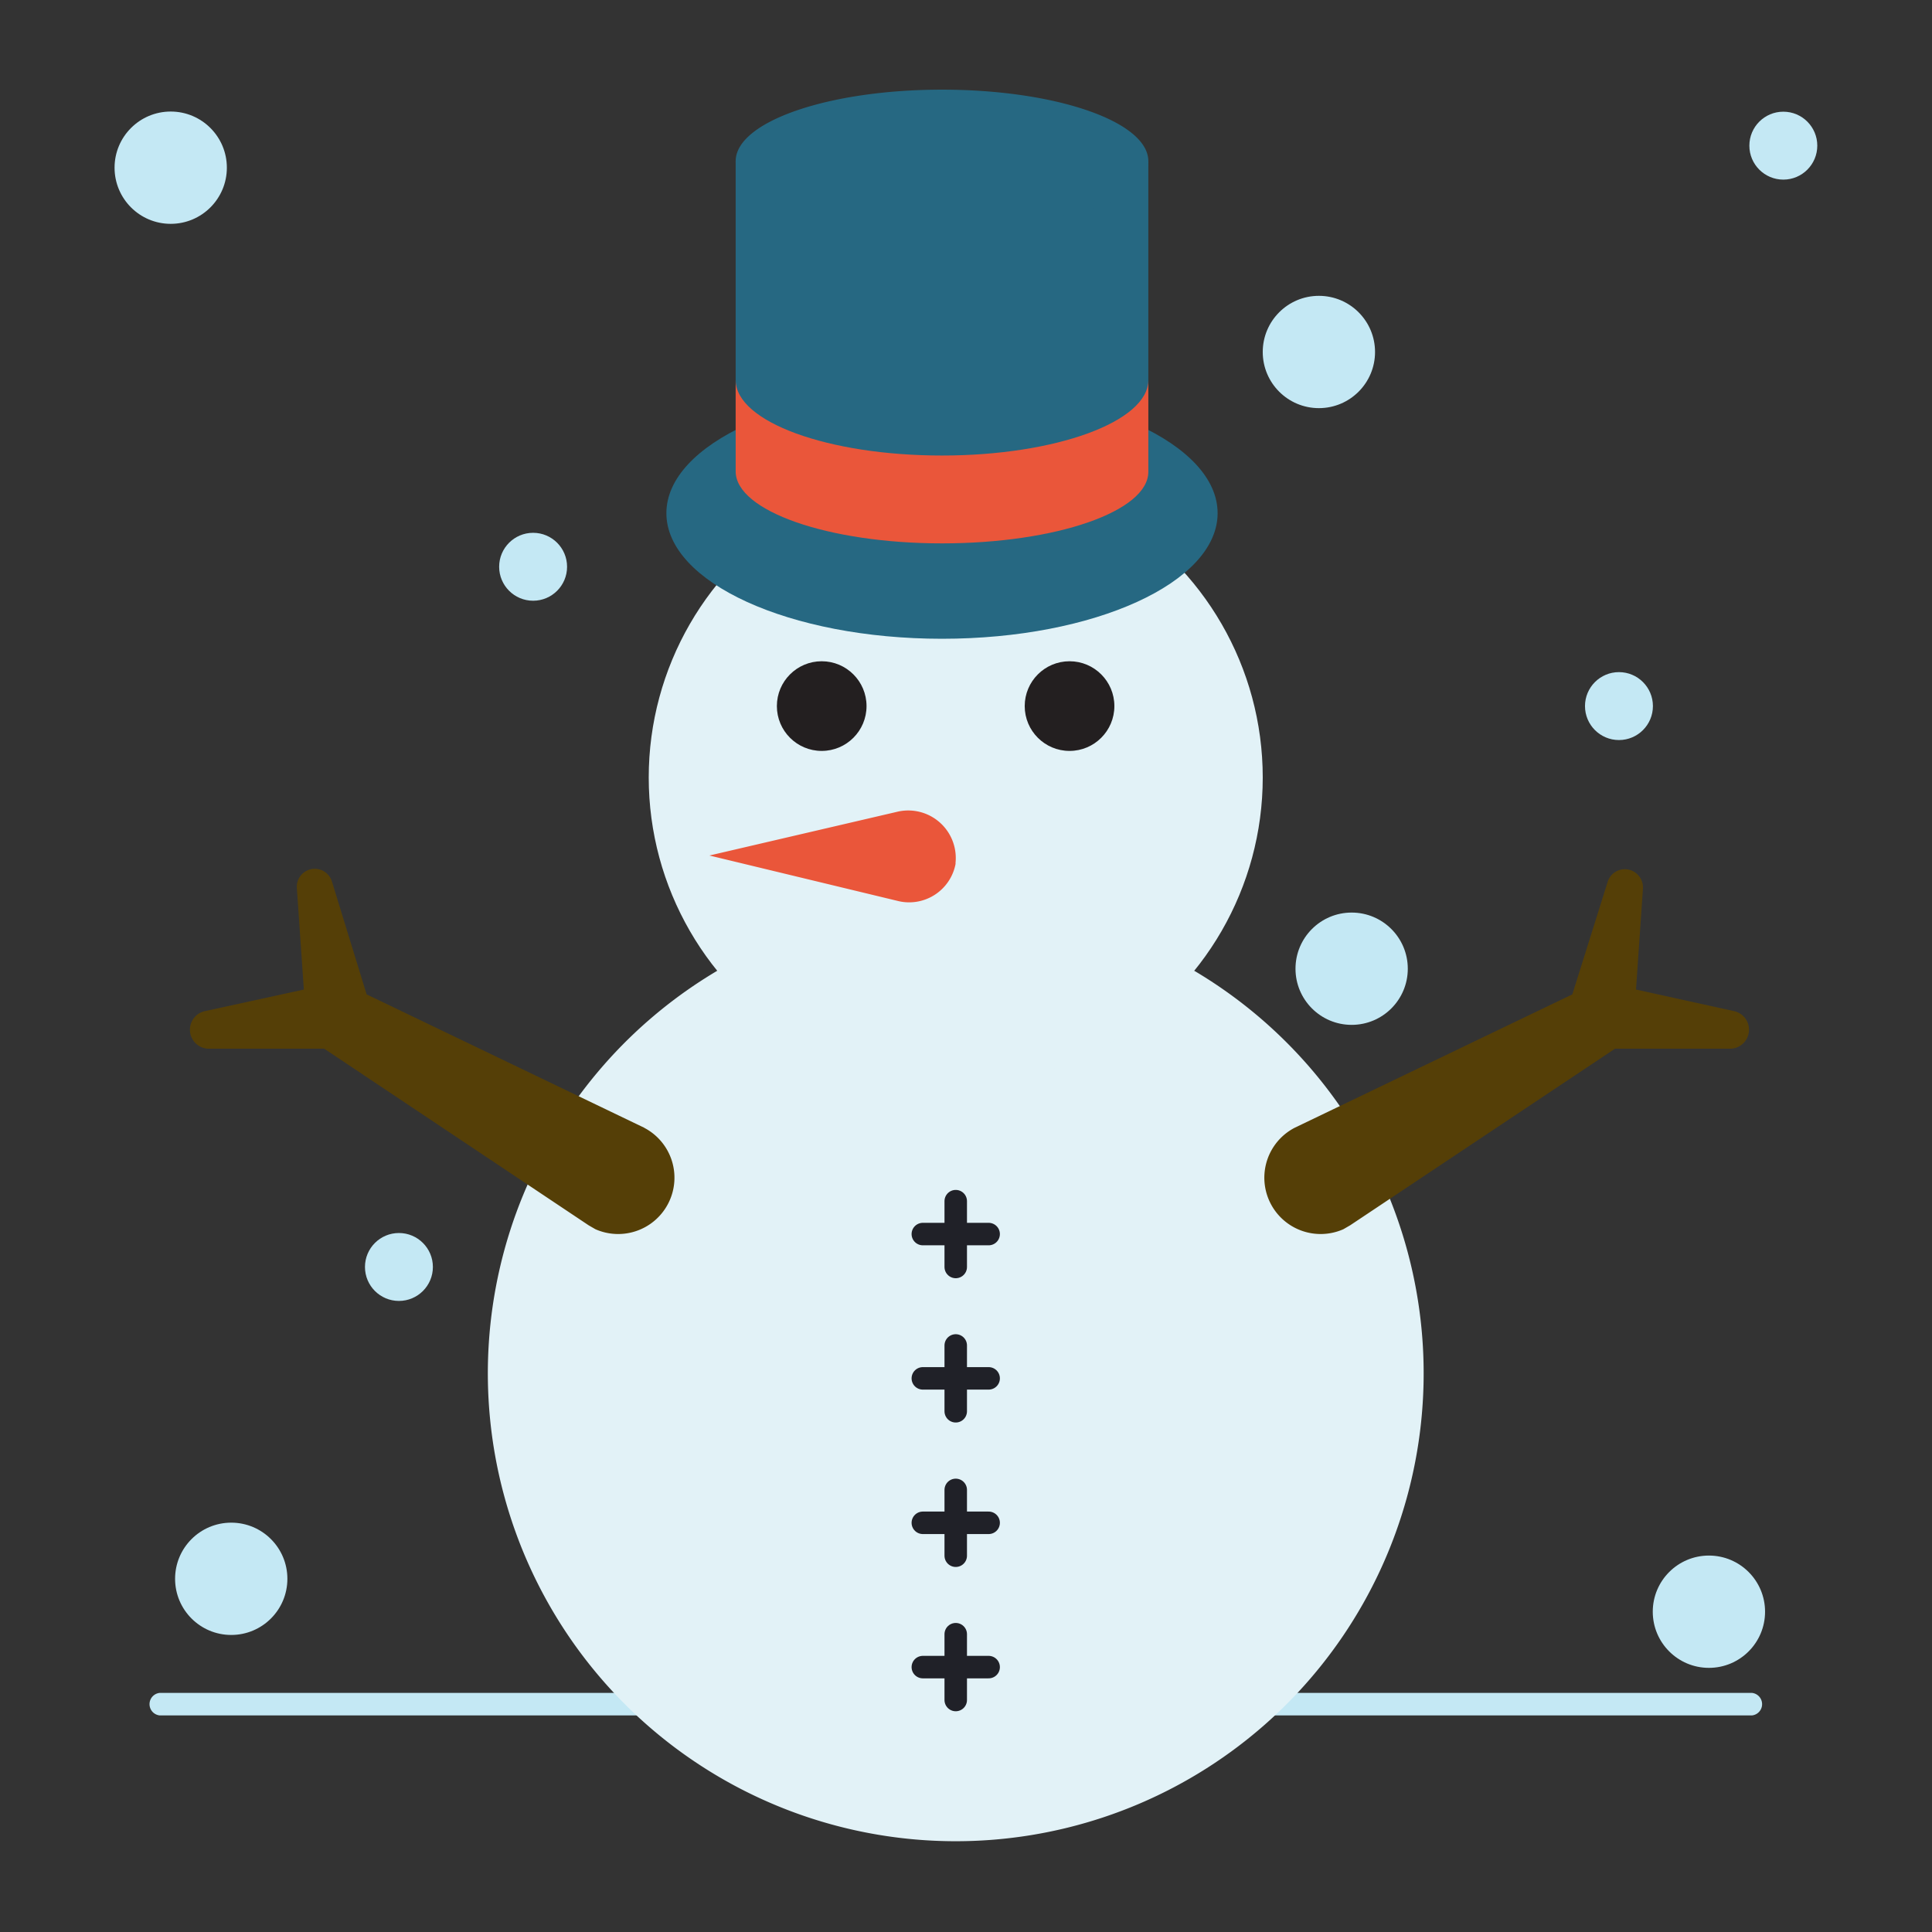
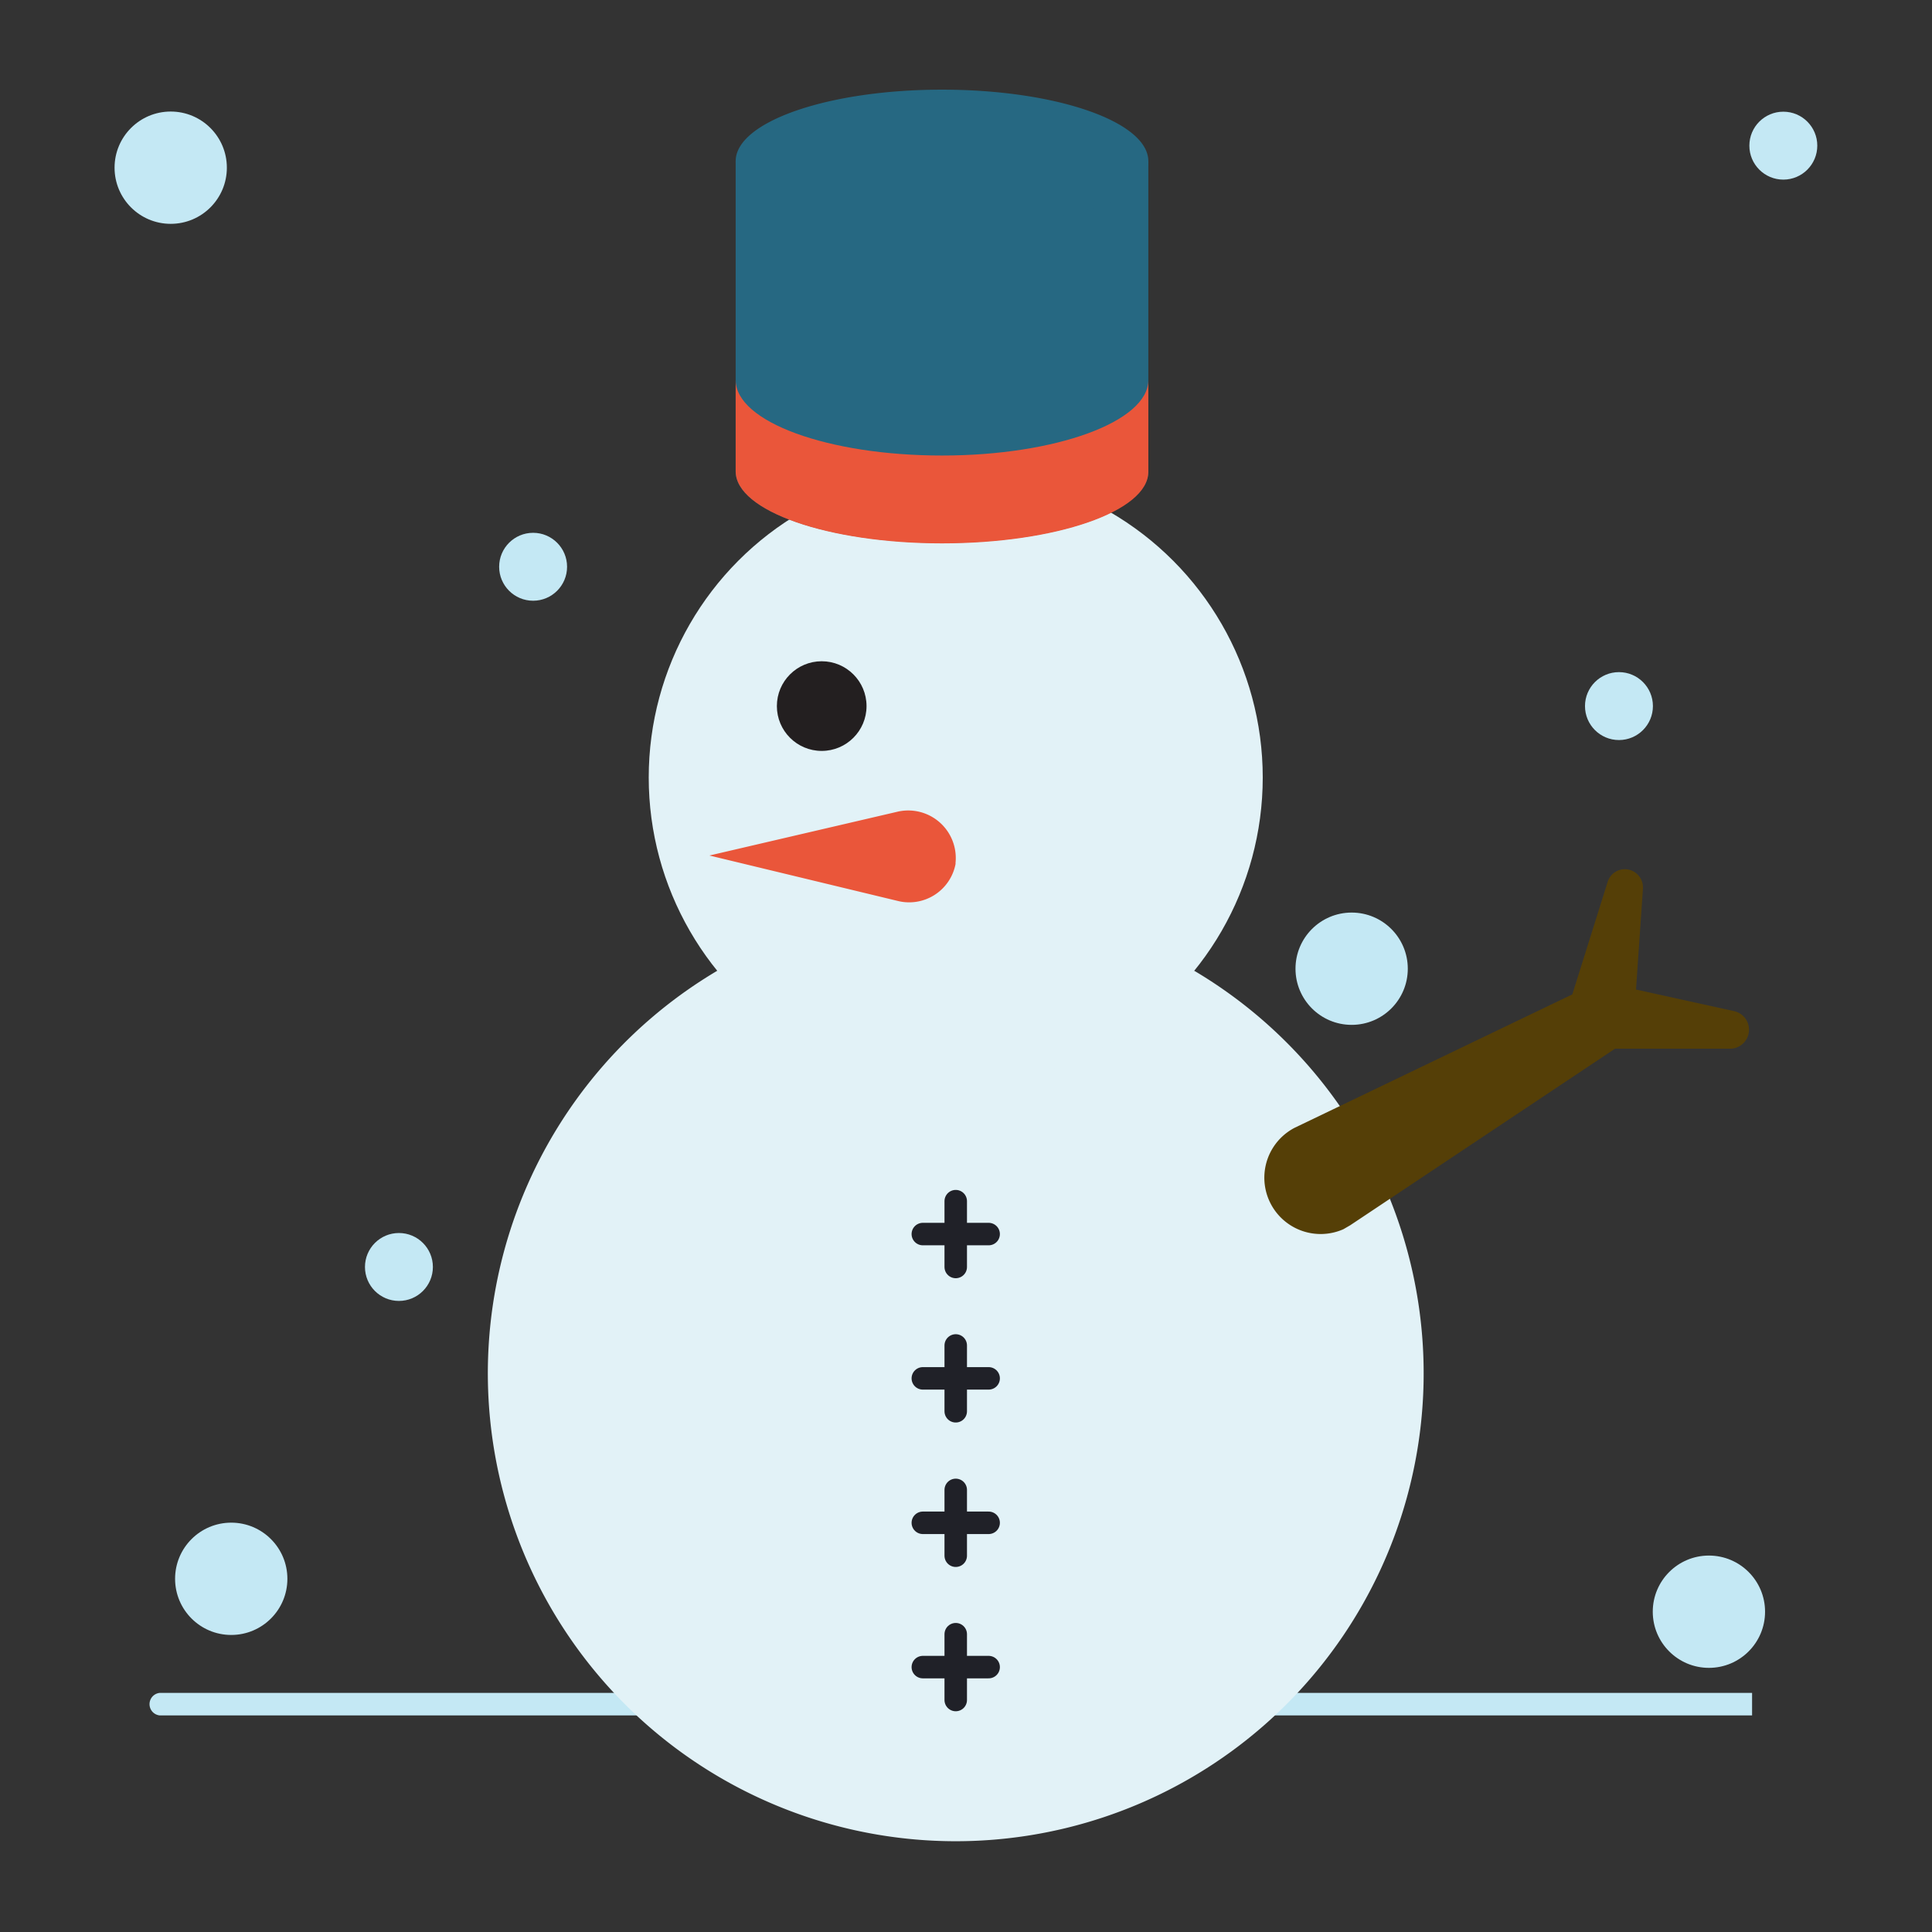
<svg xmlns="http://www.w3.org/2000/svg" width="800px" height="800px" viewBox="0 0 128 128" data-name="Layer 2" id="Layer_2">
  <rect x="0" y="0" width="128" height="128" fill="#333333" stroke="none" />
  <defs>
    <style>.cls-1{fill:#c4e8f4;}.cls-2{fill:#e2f2f7;}.cls-3{fill:#231f20;}.cls-4{fill:#ea563a;}.cls-5{fill:#266882;}.cls-6{fill:none;stroke:#202128;stroke-linecap:round;stroke-linejoin:round;stroke-width:1.49px;}.cls-7{fill:#553f07;}</style>
  </defs>
  <title />
-   <path class="cls-1" d="M116.08,112.16H10.57a.75.75,0,0,0,0,1.49H116.08a.75.75,0,0,0,0-1.49Z" />
+   <path class="cls-1" d="M116.08,112.16H10.57a.75.75,0,0,0,0,1.49H116.08Z" />
  <path class="cls-2" d="M79.13,64.32a31,31,0,1,1-31.38-.14" />
  <circle class="cls-2" cx="63.32" cy="51.51" r="20.34" />
  <circle class="cls-3" cx="54.44" cy="46.78" r="2.97" />
-   <circle class="cls-3" cx="70.86" cy="46.78" r="2.97" />
  <path class="cls-4" d="M59.41,53.79,47,56.68l12.44,3a3.13,3.13,0,0,0,3.87-2.45.38.38,0,0,1,0-.1A3.15,3.15,0,0,0,59.41,53.79Z" />
-   <ellipse class="cls-5" cx="62.41" cy="34" rx="18.26" ry="8.32" />
  <path class="cls-5" d="M48.74,10.68V31.23c0,2.62,6.12,4.74,13.67,4.74s13.67-2.12,13.67-4.74V10.68Z" />
  <path class="cls-5" d="M66.68,15.18a38.75,38.75,0,0,1-4.27.23c-7.55,0-13.67-2.12-13.67-4.73s6.12-4.74,13.67-4.74,13.67,2.12,13.67,4.74c0,1.11-1.1,2.13-3,2.94" />
  <path class="cls-4" d="M62.41,36c7.55,0,13.67-2.12,13.67-4.74V25.18c0,2.75-6.12,5-13.67,5s-13.67-2.23-13.67-5v6.05C48.74,33.85,54.86,36,62.41,36Z" />
  <line class="cls-6" x1="63.32" x2="63.32" y1="79.58" y2="83.94" />
  <line class="cls-6" x1="61.14" x2="65.5" y1="81.76" y2="81.76" />
  <line class="cls-6" x1="63.32" x2="63.32" y1="89.14" y2="93.5" />
  <line class="cls-6" x1="61.14" x2="65.5" y1="91.32" y2="91.32" />
  <line class="cls-6" x1="63.32" x2="63.32" y1="98.71" y2="103.07" />
  <line class="cls-6" x1="61.14" x2="65.5" y1="100.89" y2="100.89" />
  <line class="cls-6" x1="63.32" x2="63.32" y1="108.27" y2="112.63" />
  <line class="cls-6" x1="61.14" x2="65.5" y1="110.45" y2="110.45" />
-   <path class="cls-7" d="M42.69,74.72l-18.4-8.84L22,58.43a1.19,1.19,0,0,0-2.33.44l.46,6.69L13.53,67a1.26,1.26,0,0,0,.28,2.48h7.67L39,81.18l.45.26a3.73,3.73,0,0,0,3.23-6.72Z" />
  <path class="cls-7" d="M85.77,74.72l18.4-8.84,2.34-7.45a1.19,1.19,0,0,1,1.22-.84,1.21,1.21,0,0,1,1.12,1.28l-.46,6.69L114.93,67a1.26,1.26,0,0,1-.28,2.48H107L89.45,81.18l-.45.26a3.73,3.73,0,0,1-3.23-6.72Z" />
  <circle class="cls-1" cx="11.31" cy="11.11" r="3.72" />
-   <circle class="cls-1" cx="87.38" cy="23.32" r="3.72" />
  <circle class="cls-1" cx="113.22" cy="106.78" r="3.72" />
  <circle class="cls-1" cx="89.55" cy="64.18" r="3.72" />
  <circle class="cls-1" cx="15.32" cy="104.6" r="3.72" />
  <circle class="cls-1" cx="35.32" cy="37.55" r="2.25" />
  <circle class="cls-1" cx="26.43" cy="83.94" r="2.25" />
  <circle class="cls-1" cx="107.26" cy="46.78" r="2.25" />
  <circle class="cls-1" cx="118.15" cy="9.65" r="2.25" />
</svg>